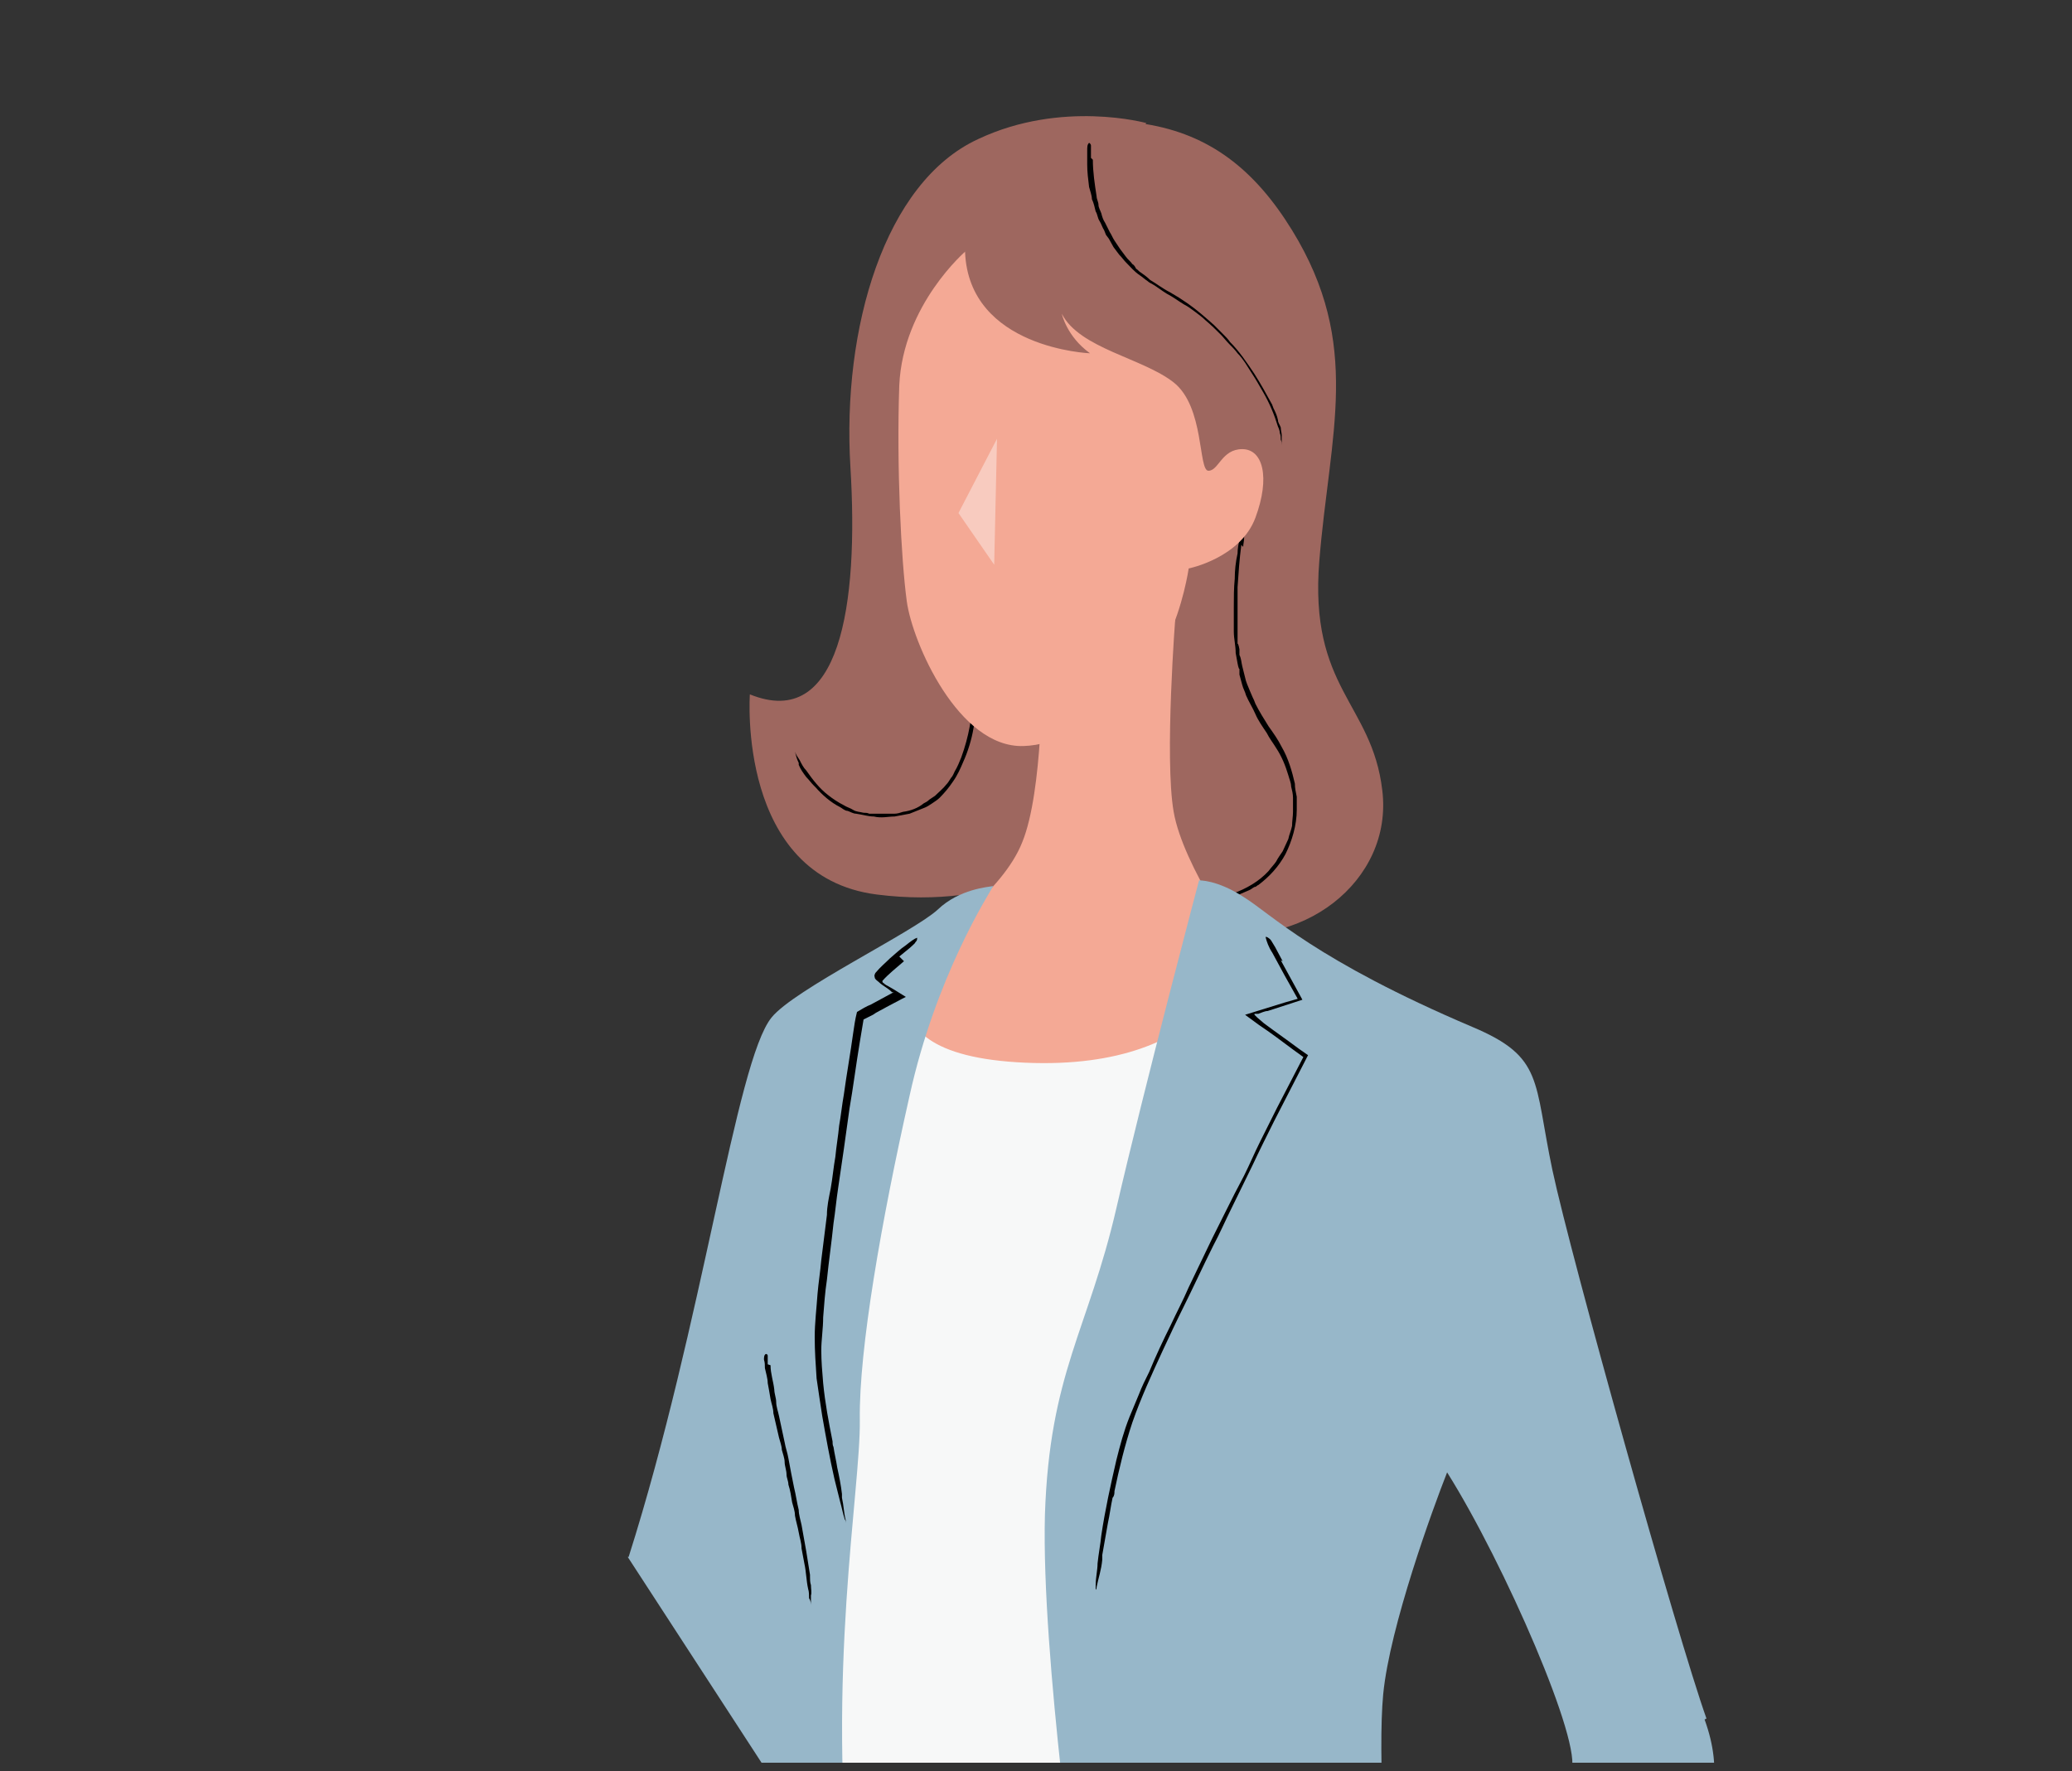
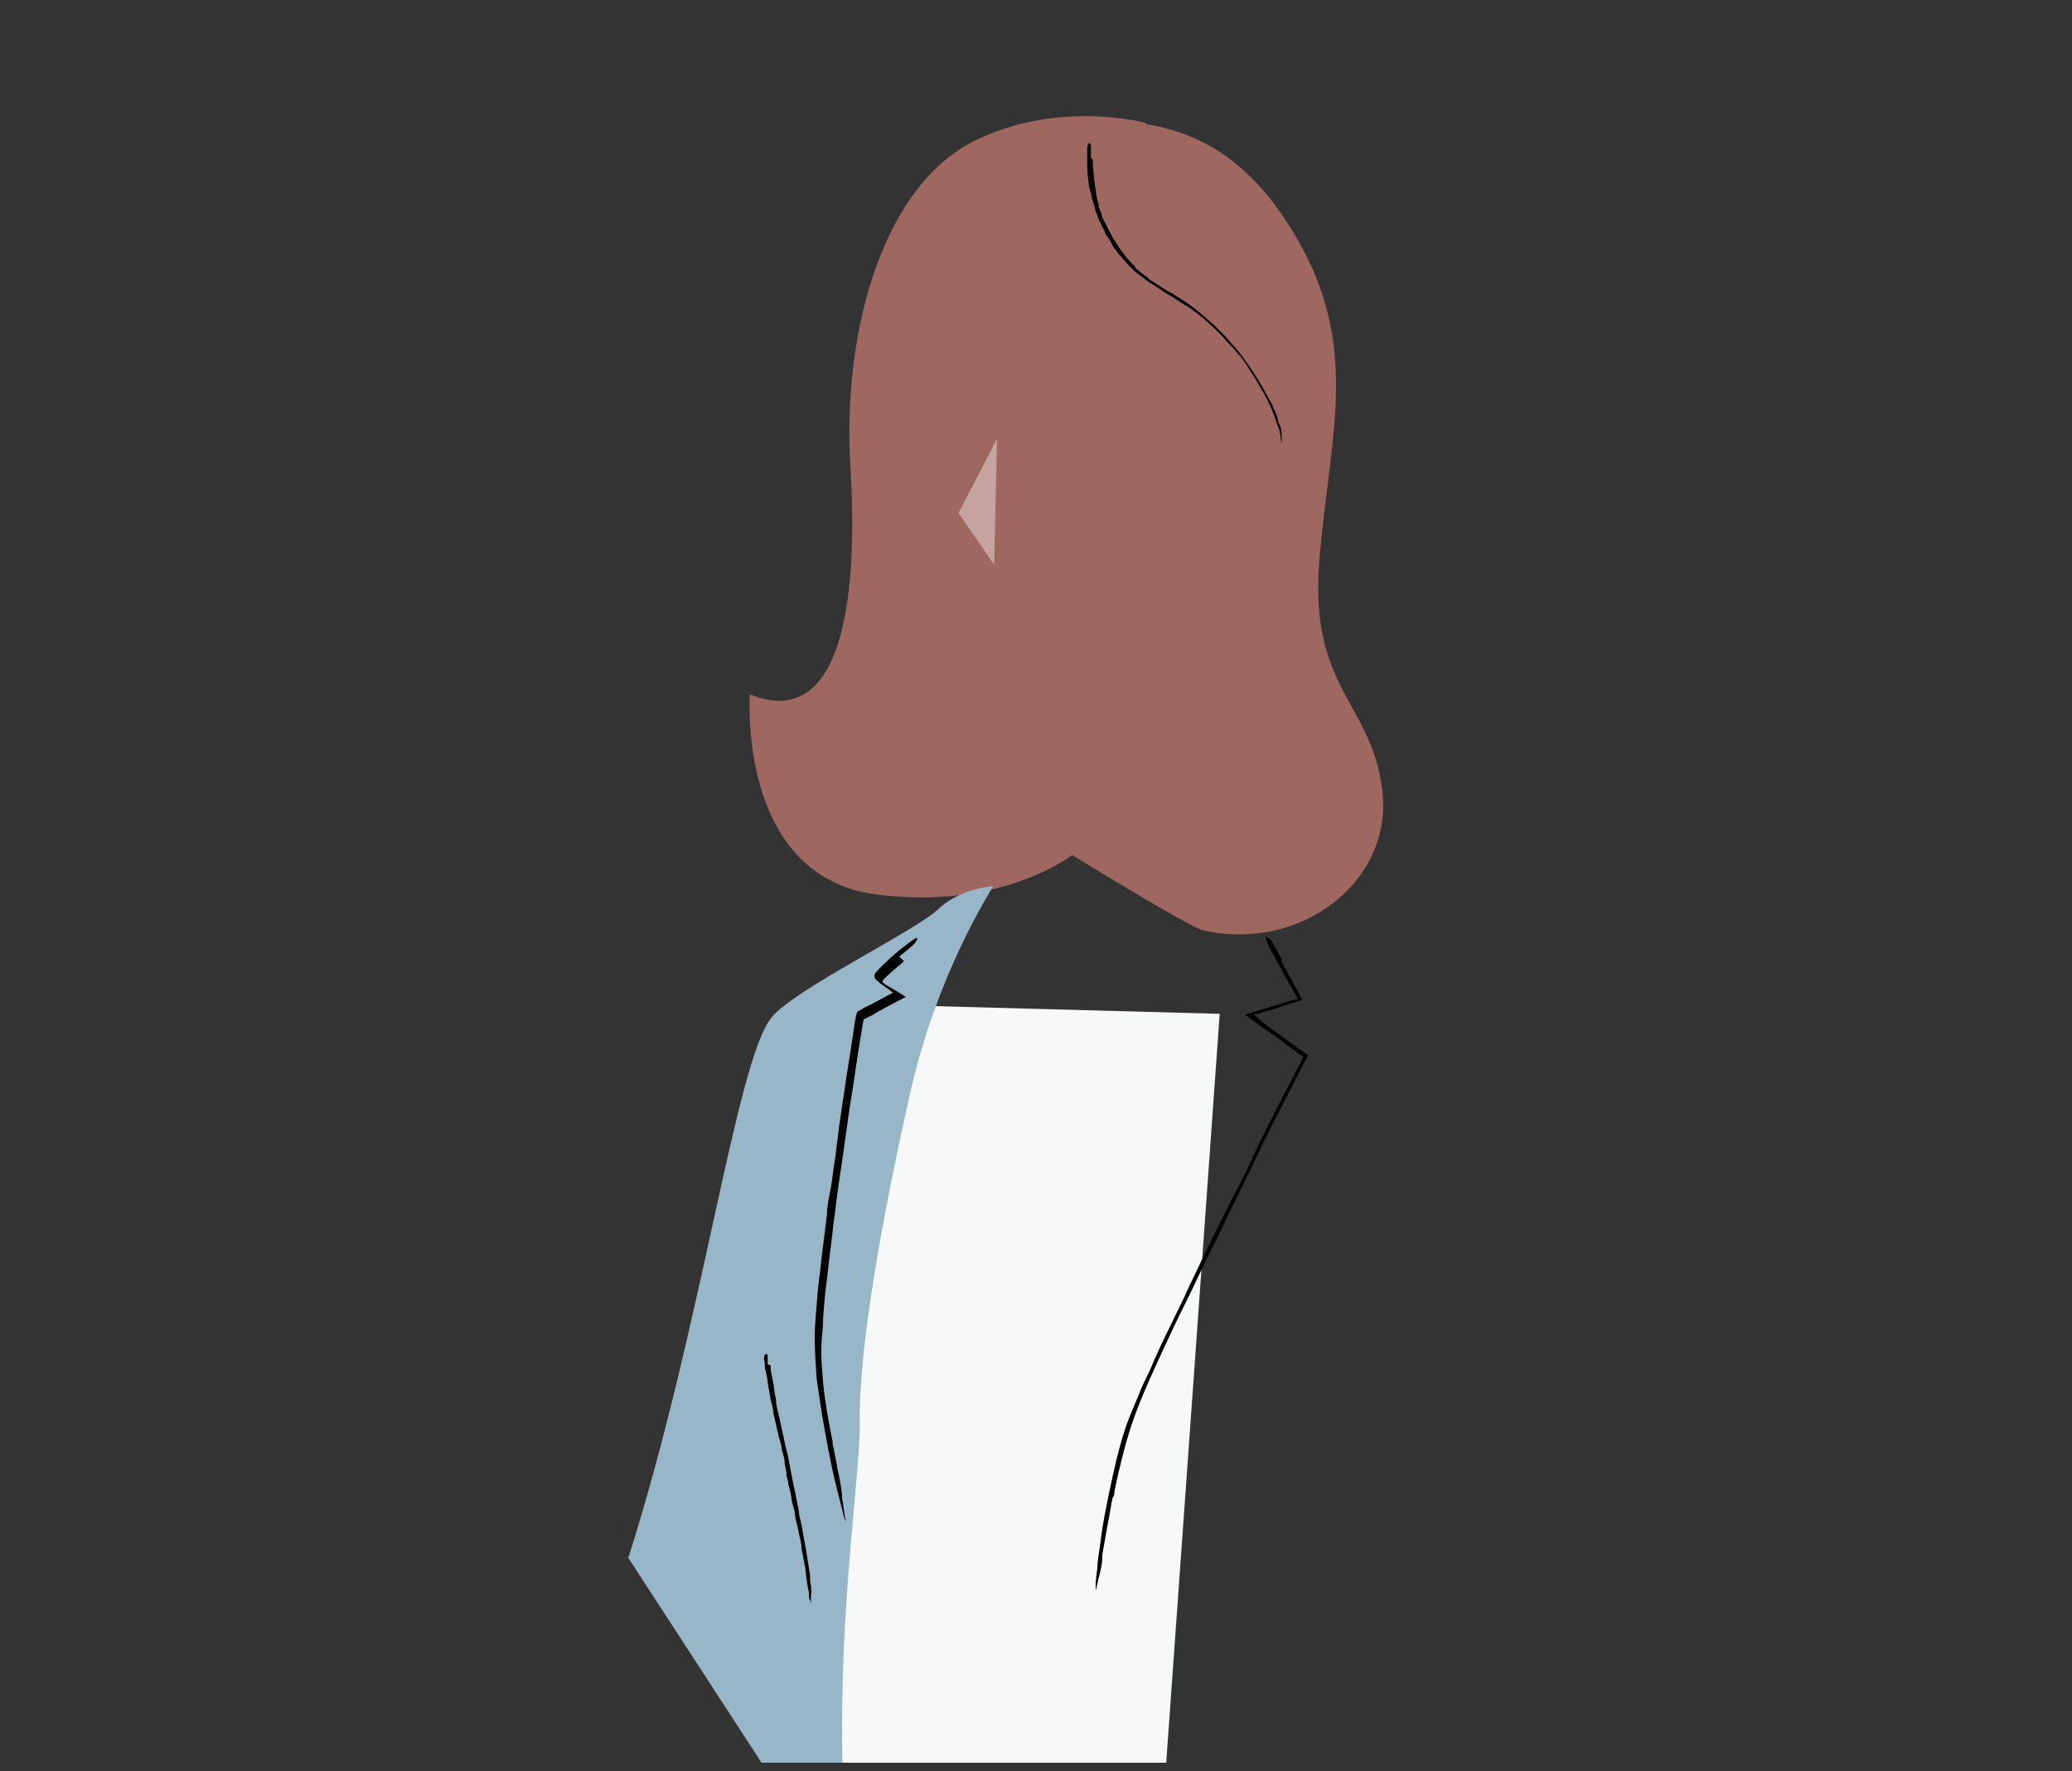
<svg xmlns="http://www.w3.org/2000/svg" id="_レイヤー_2" version="1.1" viewBox="0 0 220.5 188.5">
  <rect x="0" y="0" width="220.5" height="188.5" fill="#333333" stroke="none" />
  <defs>
    <style>
      .st0 {
        fill: none;
      }

      .st1 {
        fill: #97b7c9;
      }

      .st2 {
        fill: #f4a995;
      }

      .st3 {
        fill: #f7f8f8;
      }

      .st4 {
        fill: #fff;
      }

      .st5 {
        opacity: .4;
      }

      .st6 {
        clip-path: url(#clippath);
      }

      .st7 {
        fill: #9e675f;
      }
    </style>
    <clipPath id="clippath">
      <rect class="st0" width="220.5" height="187.6" />
    </clipPath>
  </defs>
  <g id="_文字">
    <g class="st6">
      <g>
        <polygon class="st3" points="96.5 107 129.8 107.9 123.9 190.5 84.3 189 84.9 123.6 96.5 107" />
        <path class="st7" d="M122,13.1s-9-2.5-17.9,1.7c-10,4.6-14.5,20.2-13.6,34.9s-1.1,28.1-10.7,24.2c0,0-1.4,19.4,13.5,21.3,13.3,1.7,20.8-4.2,20.8-4.2,0,0,12.5,7.7,13.9,8,10.4,2.4,20.3-5.2,19.1-14.9-1.1-9.3-7.8-10.8-6.7-24.4,1.1-13.6,4.6-23-2.9-35.2-4-6.5-8.8-10.2-15.6-11.3h0Z" />
-         <path d="M104.1,70.3c0,1.2.1,2.3,0,3.5,0,.6,0,1.1-.2,1.7,0,.7-.2,1.3-.3,2-.2,1.2-.6,2.5-1.1,3.6-.3.7-.6,1.4-1.1,2.1-.4.6-.9,1.2-1.4,1.7-.2.2-.5.4-.8.6-.3.2-.6.4-.9.5-.5.2-1,.4-1.5.6-.5.1-1.1.2-1.6.3-.7,0-1.4.2-2.2,0-.6,0-1.2-.2-1.9-.3-.3,0-.6-.2-.9-.3-.3,0-.6-.3-.8-.4-1-.5-1.9-1.3-2.6-2.1,0,0-.2-.2-.2-.2-.3-.3-.5-.6-.8-.9-.3-.4-.6-.8-.8-1.3,0,0,0-.1,0-.2-.2-.4-.3-.8-.4-1.2,0,0,0-.1,0-.2,0,0,0,.1,0,.2.1.3.3.6.5.9.2.4.4.8.7,1.1.7,1,1.4,1.9,2.3,2.6.5.4,1.1.8,1.7,1.1.3.2.7.3,1,.5.3.2.7.2,1.1.3.2,0,.4,0,.6.1.2,0,.4,0,.6,0,.2,0,.4,0,.6,0,.2,0,.4,0,.6,0,.3,0,.6,0,.9,0,.3,0,.6-.1.9-.2.8-.1,1.6-.4,2.2-.9.2-.1.4-.2.6-.4l.6-.4c.4-.4.9-.8,1.2-1.2.2-.2.3-.4.5-.7.2-.2.3-.5.4-.7.3-.5.5-1,.7-1.5.4-1.1.7-2.2.9-3.3.1-.6.2-1.2.3-1.9,0-.8.1-1.5.1-2.3,0-.7,0-1.4,0-2.1,0-.4,0-.8,0-1.2,0-.3,0-.6,0-.8,0,0,0,0,0,0,0,0,.2,0,.3.2,0,0,0,.3.1.4h0s0,.8,0,.8h0Z" />
-         <path d="M132.1,58c-.2,1.5-.3,3-.4,4.5,0,.7,0,1.5,0,2.2,0,.8,0,1.7,0,2.6v1.2c.1,0,.2.6.2.6v.6c.2.4.2.8.3,1.2l.3,1.2c.1.5.3.9.5,1.4l.3.7c.1.2.2.4.3.7.4.8.9,1.6,1.4,2.4.5.7,1,1.4,1.4,2.2.7,1.2,1.1,2.6,1.4,3.9,0,.5.1.9.2,1.4,0,.5,0,.9,0,1.4,0,1.6-.5,3.3-1.2,4.7-.7,1.3-1.7,2.4-2.9,3.3-.1,0-.2.2-.4.2-.2.1-.4.3-.7.4-.2.1-.5.2-.7.3-.6.3-1.3.5-1.9.6,0,0-.2,0-.3,0-.6.1-1.1,0-1.7,0s-.1,0-.2,0c0,0,.2,0,.3,0,.4,0,.9-.1,1.3-.2.5-.1,1.1-.3,1.6-.4,1.4-.5,2.8-1.3,3.8-2.4.3-.4.6-.7.8-1,.2-.4.5-.8.7-1.1.2-.4.4-.9.6-1.3.1-.5.3-.9.4-1.4,0-.5.1-1,.1-1.5,0-.5,0-1,0-1.5,0-.4-.1-.8-.2-1.2,0-.4-.2-.8-.3-1.2-.3-1-.7-2-1.3-2.9-.3-.5-.7-1-1-1.6-.4-.6-.9-1.3-1.2-2-.3-.7-.7-1.3-1-2-.1-.4-.3-.7-.4-1.1l-.3-1.1v-.6c-.1,0-.2-.6-.2-.6l-.2-1.1c0-.8-.2-1.5-.2-2.3,0-.4,0-.8,0-1.3v-1.3c0-1,0-2,.1-3,0-.9.1-1.8.3-2.7,0-.5.1-1,.2-1.5,0-.4.1-.8.3-1,0,0,0,0,0,0,0,0,.1.2.2.3,0,.1,0,.3,0,.5h0c0,.4-.1.7-.1,1h0Z" />
-         <path class="st2" d="M102.8,26.7s-6.7,5.7-7.1,14.3c-.3,8.6.2,18.6.8,23s5.5,15.6,12.4,15.4,13.6-8.1,15.3-11.4c1.7-3.4,2.3-7.5,2.3-7.5,0,0,5.5-1.1,7.1-5.4s.8-7.3-1.4-7.3-2.5,2.3-3.6,2.3-.4-6.8-3.7-9.4-10-3.6-11.9-7.3c0,0,.5,2.4,3,4.2,0,0-12.9-.5-13.3-10.8h0Z" />
        <g class="st5">
          <polygon class="st4" points="106.1 46.7 102 54.6 105.8 60.1 106.1 46.7" />
        </g>
-         <path class="st2" d="M125.1,65.4s-1.2,15.3-.2,21c1,5.8,7.4,14.7,7.4,14.7,0,0-2.7,12.9-23.2,12s-9.8-13.3-9.8-13.3c0,0,7.4-4.8,9.5-10.2,2.2-5.4,2.1-18.1,2.1-18.1l14.2-6.2Z" />
-         <path class="st1" d="M181.6,182.9c-3.1-8.7-14.4-49-16.4-58.4-2-9.5-.9-12-8.5-15.2-16.7-7.1-21.4-12-24.3-13.8-2.9-1.9-4.8-1.8-4.8-1.8,0,0-5.8,21.9-8.8,34.9s-7.1,17.5-7.6,32.6c-.4,15.1,3.8,44,3.8,44l14.1,15.8c-.1,6.9,4,6.2,4,6.2,12.3-5.3,43.1-27.2,46.2-30.8,3.1-3.6,4.1-7.9,2.1-13.4h0ZM167.1,188.5c-1.6,3.4-10.1,10.8-18.7,17.6l-.4.4c-.5-6.6-1.4-19.9-.8-26.2.7-7.2,5.3-19.8,6.8-23.6,6.1,9.7,14.5,29,13.2,31.8Z" />
        <path class="st1" d="M66.9,165.7c7.9-24.9,11.4-52.7,15.2-57.4,2.4-3,15.1-9.1,17.7-11.5,2.3-2.2,5.4-2.4,5.9-2.5,0,0,0,0,0,0-.5.9-6.1,9.6-8.9,22.3-3,13.3-5.4,27-5.3,34.5.1,7.5-3.6,27-.9,51.2l-23.8-36.6h0Z" />
        <path d="M82,145.3c0,.9.3,1.7.4,2.6,0,.4.2.9.2,1.3,0,.5.2,1,.3,1.5.2.9.4,1.9.6,2.8.1.6.3,1.1.4,1.7.1.5.2,1.1.3,1.6.1.5.2,1,.3,1.5.2.8.3,1.6.5,2.4,0,.5.2,1.1.3,1.6l.5,2.8.4,2.5c0,0,0,.2,0,.2,0,.3,0,.6.1.9,0,.4.1.8,0,1.1,0,0,0,.1,0,.2,0,.4,0,.7,0,1,0,0,0,0,0,.1,0,0,0-.1,0-.2,0-.2,0-.5-.2-.8,0-.3,0-.7-.1-1-.2-.9-.2-1.8-.4-2.7-.1-.5-.2-1.1-.3-1.6,0-.6-.2-1.1-.3-1.7-.1-.6-.3-1.2-.4-1.8,0-.5-.2-1-.3-1.4-.1-.6-.2-1.3-.4-1.9,0-.4-.2-.7-.2-1.1,0-.4-.2-.9-.2-1.3,0-.4-.2-.9-.3-1.3,0-.4-.2-.9-.3-1.3-.2-.9-.4-1.7-.6-2.6,0-.5-.2-1-.3-1.5-.1-.6-.2-1.2-.3-1.7,0-.5-.2-1.1-.3-1.6,0-.3,0-.6-.1-.9,0-.2,0-.5.2-.6,0,0,0,0,0,0,0,0,.2,0,.2.2,0,0,0,.2,0,.3h0c0,.2,0,.4,0,.6h0Z" />
        <path class="st1" d="M167.1,188.5c-3.4,7.1-37.9,32.4-37.9,32.4-.1,6.9,4,6.2,4,6.2,12.3-5.3,43.1-27.2,46.2-30.8l-12.4-7.8h0Z" />
        <path d="M136.3,102.2l2.3,4.2-3.7,1.2c-.3,0-.7.2-1,.3h-.4c0,.1,0,.1,0,.1,0,0,0,0,.3.3l.7.6c1.2.9,2.5,1.8,3.7,2.7l1,.7c-1.2,2.3-2.4,4.7-3.6,7-.8,1.6-1.6,3.2-2.3,4.7l-2.2,4.5c-.7,1.4-1.3,2.8-2,4.1-1.1,2.2-2.1,4.4-3.2,6.6-.7,1.4-1.4,2.9-2.1,4.4-1.2,2.6-2.4,5.2-3.3,7.8-.8,2.4-1.4,4.9-1.9,7.3,0,.2,0,.5-.2.7-.2.9-.3,1.8-.5,2.7-.2,1.1-.4,2.3-.6,3.4,0,.1,0,.3,0,.5-.1,1.1-.4,1.9-.6,2.9,0,.1,0,.2-.1.3,0-.2,0-.3,0-.5,0-.8.2-1.6.2-2.3.1-1,.3-2,.4-3,.4-2.7,1-5.4,1.6-8,.4-1.6.8-3.1,1.4-4.6l.5-1.2.5-1.2c.3-.8.7-1.6,1.1-2.4.7-1.7,1.5-3.4,2.3-5,.6-1.3,1.3-2.6,1.9-4,.8-1.7,1.7-3.5,2.5-5.2.5-1,1-2,1.5-3,.6-1.2,1.2-2.4,1.9-3.7.6-1.2,1.1-2.4,1.7-3.6.6-1.2,1.2-2.4,1.8-3.6l2.8-5.4-1.1-.8c-1.2-.9-2.4-1.8-3.6-2.6l-1.5-1.1,4.2-1.3,1.4-.4-1.4-2.5-1.3-2.4c-.4-.6-.6-1.2-.7-1.6,0,0,0-.1,0-.1.1,0,.3.1.5.3.1.1.3.5.5.8,0,0,0,0,0,0l.8,1.5h0Z" />
        <path d="M96.2,102.3c-.8.7-1.7,1.4-2.3,2.1,0,0,0,0,0,0h0c0,0,0,.2.1.2.2.2.4.3.6.4.5.3.7.4,1.8,1.1l-.4.2c-.6.3-1.1.6-1.7.9-.5.3-1,.5-1.4.8l-1,.5-.4,2.4c-.4,2.4-.7,4.8-1.1,7.1-.2,1.4-.4,2.9-.6,4.3l-.6,4.1c-.2,1.3-.3,2.5-.5,3.8-.2,2-.5,4-.7,6-.2,1.3-.3,2.7-.4,4,0,1.2-.2,2.4-.2,3.5,0,1.2.1,2.3.2,3.5.2,2.1.6,4.2,1,6.2,0,.2,0,.4.1.6.1.7.3,1.5.4,2.2.2.9.4,1.9.5,2.8,0,.1,0,.3,0,.4.2.9.2,1.6.4,2.4,0,.1,0,.2,0,.3,0-.1,0-.3-.1-.4-.2-.6-.3-1.2-.5-1.9l-.6-2.4c-.5-2.2-.9-4.4-1.3-6.7-.2-1.3-.4-2.6-.6-4-.1-1.5-.2-2.9-.2-4.4,0-1.5.2-3.1.3-4.6.1-1.2.3-2.4.4-3.6.2-1.6.4-3.2.6-4.8,0-.9.2-1.8.4-2.8.2-1.1.3-2.3.5-3.4.1-1.1.3-2.2.4-3.3.2-1.1.3-2.2.5-3.3.3-2.2.7-4.4,1-6.6.1-.7.2-1.4.4-2.2.5-.3,1-.6,1.5-.8l2.4-1.3h-.2c0-.1-.6-.5-.6-.5-.3-.2-.6-.4-.8-.6-.1-.1-.3-.2-.4-.4,0-.1-.1-.3,0-.4,0,0,0-.1.1-.2h0c.5-.6,1-1,1.5-1.5.6-.5,1.1-1,1.7-1.4.5-.4.9-.7,1.2-.8,0,0,0,0,0,0,0,.2,0,.3-.2.5,0,.1-.4.4-.6.6,0,0,0,0,0,0l-1.1.9h0Z" />
        <path d="M116.3,17c0,1.3.2,2.6.4,3.9,0,.3.2.6.2.9,0,.3.2.6.3.9.1.4.2.7.4,1l.5,1c.2.3.3.6.5.9s.4.6.6.9l.6.8c.2.3.5.5.7.8.2.1.3.3.4.5.2.1.3.3.5.4.3.2.7.5,1,.8.7.4,1.3.9,2.1,1.3.3.2.7.4,1,.6.3.2.6.4.9.6,1,.7,1.9,1.5,2.8,2.3.3.3.6.6.9.9.3.3.6.6.8.9,1,1,1.8,2.2,2.6,3.4.7,1.1,1.3,2.2,1.9,3.3,0,.1.1.2.1.3.2.4.4.8.5,1.3,0,.3.2.5.3.8,0,.3.1.6.1.8,0,.1,0,.2,0,.2,0,.3,0,.5,0,.8,0,.2,0,.5,0,.7,0,0,0,.1,0,.2,0,0,0-.2,0-.2,0-.2,0-.4,0-.6,0-.2,0-.4-.1-.6,0-.2,0-.5-.1-.7,0-.2-.1-.5-.2-.7-.4-1.3-.9-2.5-1.6-3.7-.4-.7-.8-1.4-1.2-2l-.7-1.1c-.2-.3-.5-.7-.8-1-.3-.4-.6-.7-.9-1-.3-.3-.6-.7-.9-1-.5-.5-1-1-1.6-1.5-.3-.3-.7-.6-1.1-.9-.4-.3-.8-.6-1.2-.8-.5-.3-.9-.6-1.4-.9-.6-.3-1.1-.7-1.7-1.1-.3-.2-.6-.3-.8-.5-.3-.2-.5-.4-.8-.6-.6-.4-1-.9-1.5-1.4-.2-.2-.4-.5-.7-.8l-.6-.8-.5-.9-.3-.4-.2-.5c-.2-.3-.3-.7-.5-1s-.2-.7-.4-1c-.1-.4-.2-.9-.4-1.3,0-.4-.2-.9-.3-1.3-.1-.8-.2-1.6-.2-2.4,0-.5,0-.9,0-1.4s0-.7.2-.9c0,0,0,0,0,0,0,0,.2.1.2.3,0,0,0,.3,0,.5h0c0,.3,0,.6,0,.8h0Z" />
      </g>
    </g>
  </g>
</svg>